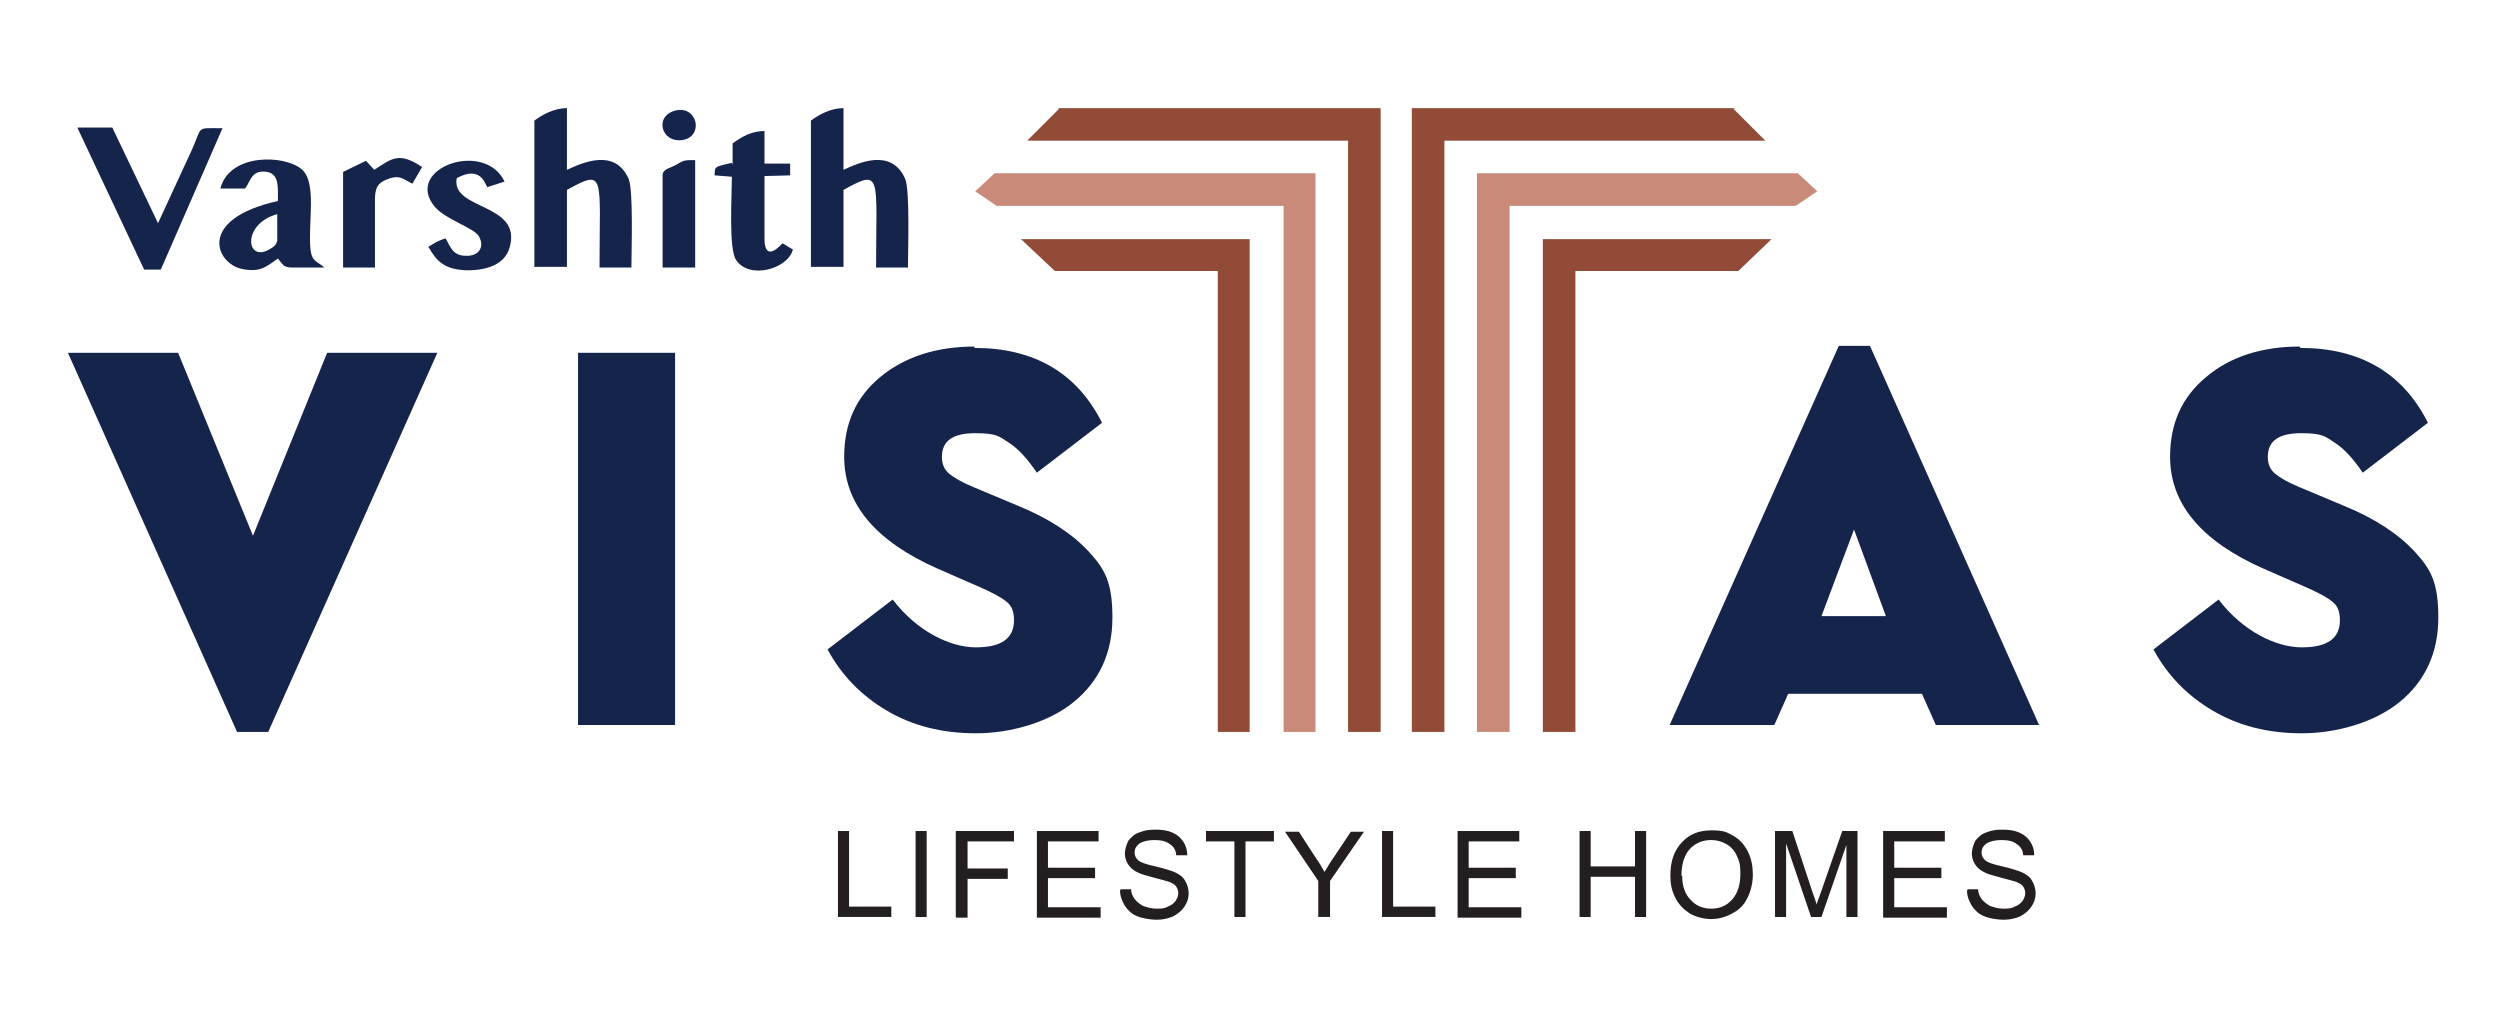
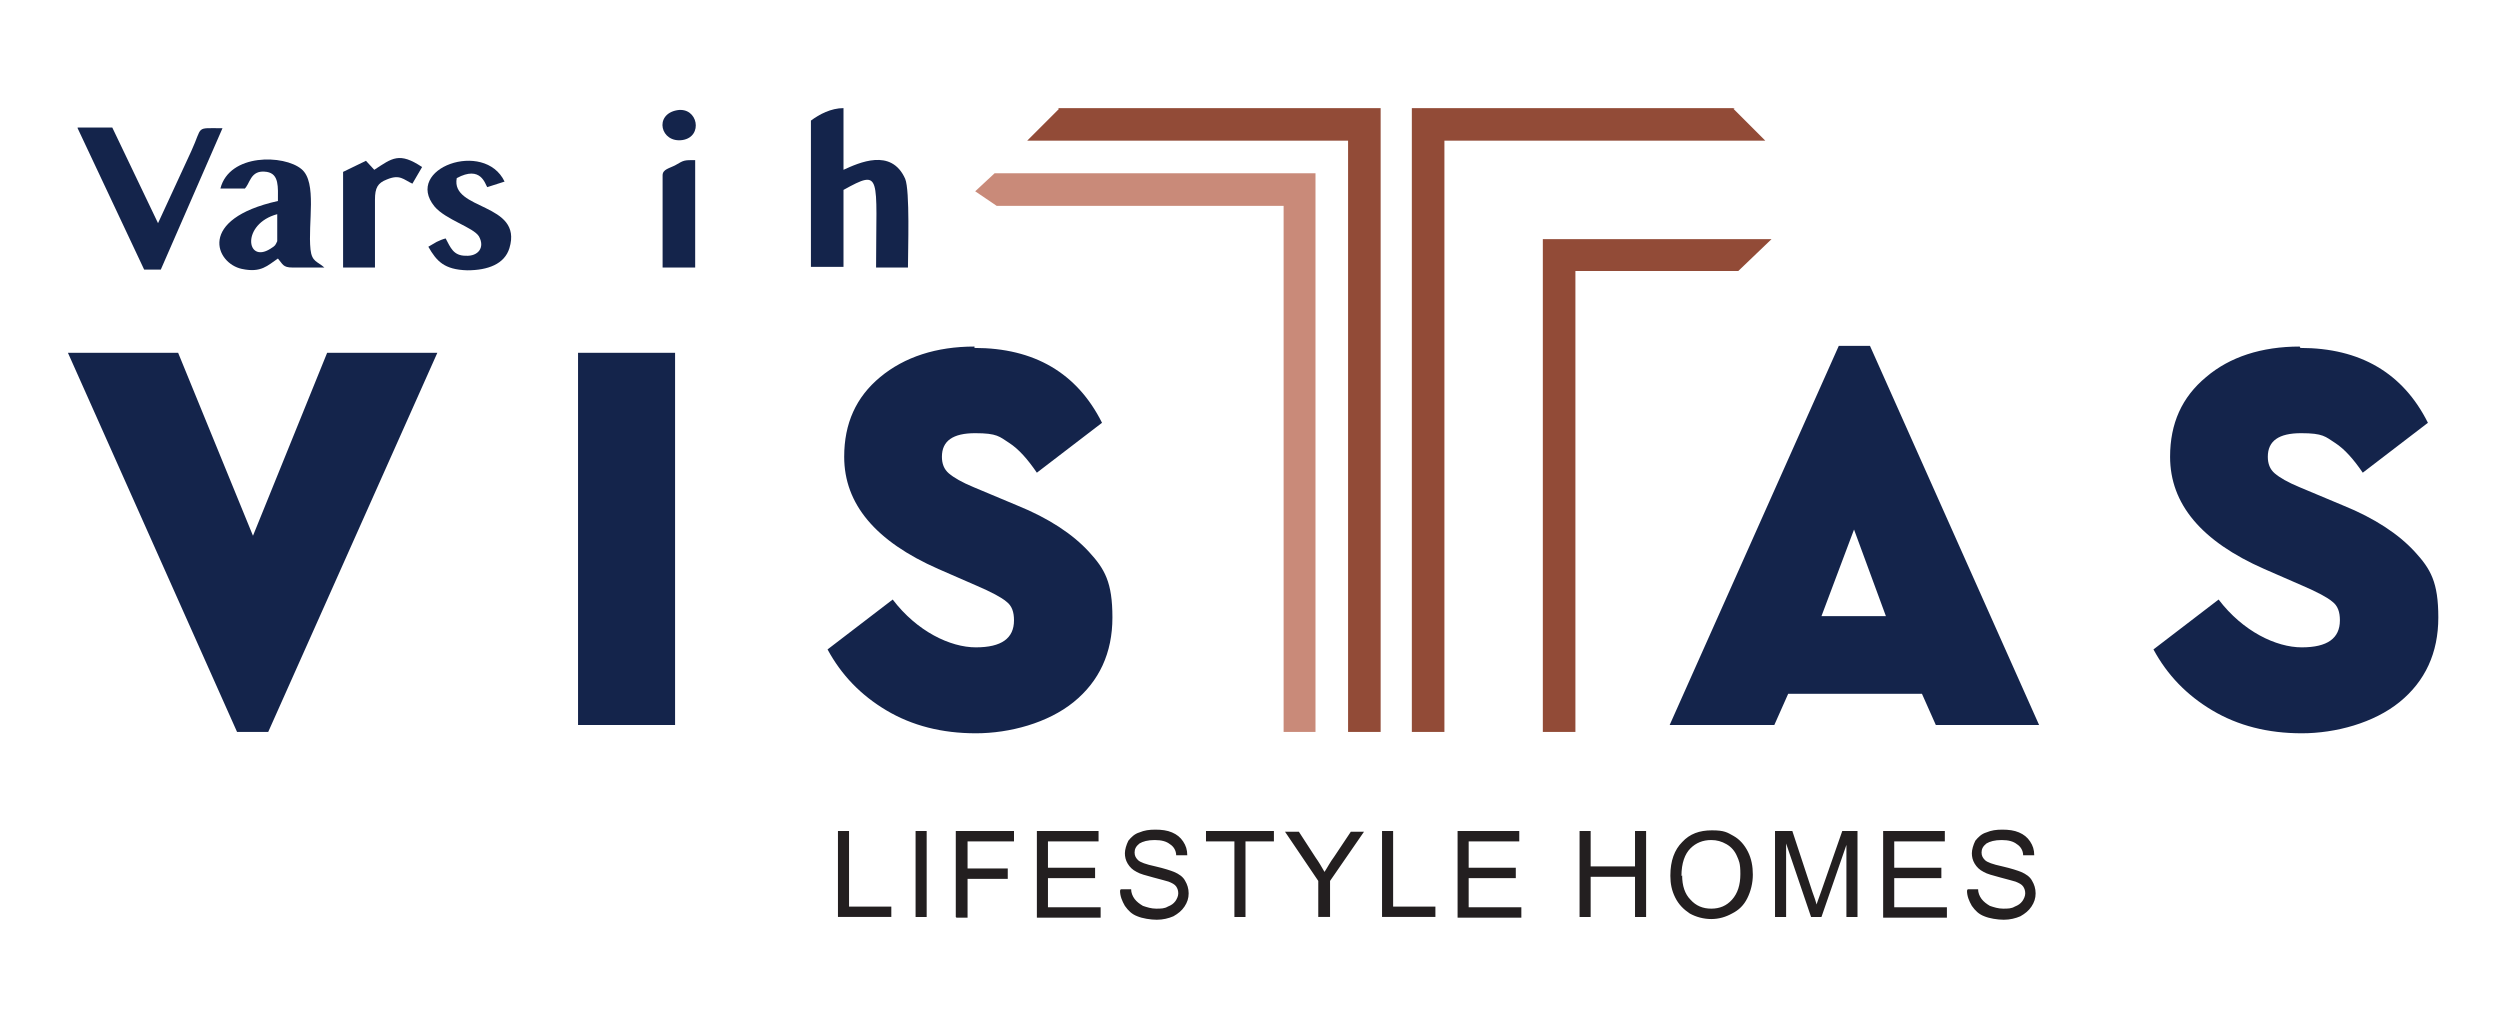
<svg xmlns="http://www.w3.org/2000/svg" id="Layer_1" version="1.1" viewBox="0 0 360.7 147.9">
  <defs>
    <style>
      .st0 {
        fill: #c98a79;
      }

      .st0, .st1, .st2, .st3 {
        fill-rule: evenodd;
      }

      .st1 {
        fill: #14244b;
      }

      .st2 {
        fill: #231f20;
      }

      .st3 {
        fill: #924b37;
      }
    </style>
  </defs>
  <g>
-     <polygon class="st0" points="217.8 105.6 217.8 29.7 259.1 29.7 262.2 27.6 259.4 25 213.1 25 213.1 105.6 217.8 105.6" />
    <polygon class="st3" points="227.3 105.6 227.3 39.1 250.8 39.1 255.6 34.5 222.6 34.5 222.6 105.6 227.3 105.6" />
    <polygon class="st3" points="208.4 105.6 208.4 20.3 254.7 20.3 250.1 15.7 250.3 15.6 203.7 15.6 203.7 105.6 208.4 105.6" />
    <polygon class="st0" points="185.2 105.6 185.2 29.7 143.8 29.7 140.7 27.6 143.5 25 189.8 25 189.8 105.6 185.2 105.6" />
-     <polygon class="st3" points="175.7 105.6 175.7 39.1 152.2 39.1 147.3 34.5 180.3 34.5 180.3 105.6 175.7 105.6" />
    <polygon class="st3" points="194.5 105.6 194.5 20.3 148.2 20.3 152.8 15.7 152.6 15.6 199.2 15.6 199.2 105.6 194.5 105.6" />
  </g>
  <path class="st2" d="M120.9,132.3v-12.4h1.6v10.9h6.1v1.5h-7.7ZM132.1,132.3v-12.4h1.6v12.4h-1.6ZM137.9,132.3v-12.4h8.4v1.5h-6.7v3.9h5.8v1.5h-5.8v5.6h-1.6ZM149.6,132.3v-12.4h8.9v1.5h-7.3v3.8h6.8v1.5h-6.8v4.2h7.6v1.5h-9.2ZM161.7,128.3h1.5c0,.5.2,1,.5,1.4.3.4.7.7,1.2,1,.6.2,1.2.4,1.9.4s1.2,0,1.7-.3c.5-.2.8-.4,1.1-.8.2-.3.4-.7.4-1.1s-.1-.7-.3-1c-.2-.3-.6-.5-1.1-.7-.3-.1-1.1-.3-2.2-.6-1.1-.3-1.9-.5-2.4-.8-.6-.3-1-.7-1.3-1.2-.3-.5-.4-1-.4-1.5s.2-1.2.5-1.8c.4-.5.9-1,1.6-1.2.7-.3,1.4-.4,2.3-.4s1.7.1,2.4.4c.7.3,1.2.7,1.6,1.3.4.6.6,1.2.6,2h-1.6c0-.7-.4-1.3-.9-1.6-.5-.4-1.2-.6-2.2-.6s-1.7.2-2.2.5c-.5.4-.7.8-.7,1.3s.2.8.5,1.1c.3.3,1.1.6,2.5.9,1.3.3,2.2.6,2.7.8.7.3,1.3.7,1.6,1.3.3.5.5,1.1.5,1.8s-.2,1.3-.6,1.9-.9,1-1.6,1.4c-.7.3-1.5.5-2.4.5s-2.1-.2-2.8-.5c-.8-.3-1.3-.8-1.8-1.5-.4-.7-.7-1.4-.7-2.2h0ZM178.1,132.3v-10.9h-4.1v-1.5h9.8v1.5h-4.1v10.9h-1.6ZM190.2,132.3v-5.2l-4.8-7.1h2l2.4,3.7c.5.7.9,1.4,1.3,2.1.4-.6.8-1.4,1.4-2.2l2.4-3.6h1.9l-4.9,7.1v5.2h-1.6ZM199.4,132.3v-12.4h1.6v10.9h6.1v1.5h-7.7ZM210.3,132.3v-12.4h8.9v1.5h-7.3v3.8h6.8v1.5h-6.8v4.2h7.6v1.5h-9.2ZM227.9,132.3v-12.4h1.6v5.1h6.4v-5.1h1.6v12.4h-1.6v-5.8h-6.4v5.8h-1.6ZM241,126.3c0-2.1.6-3.7,1.7-4.8,1.1-1.2,2.5-1.7,4.3-1.7s2.2.3,3.1.8c.9.5,1.6,1.3,2.1,2.3.5,1,.7,2.1.7,3.3s-.3,2.4-.8,3.4c-.5,1-1.2,1.7-2.2,2.2-.9.5-1.9.8-3,.8s-2.2-.3-3.1-.8c-.9-.6-1.6-1.3-2.1-2.3-.5-1-.7-2-.7-3.1h0ZM242.7,126.3c0,1.5.4,2.7,1.2,3.5.8.9,1.8,1.3,3,1.3s2.2-.4,3-1.3c.8-.9,1.2-2.1,1.2-3.7s-.2-1.9-.5-2.6c-.3-.7-.8-1.3-1.5-1.7-.7-.4-1.4-.6-2.2-.6-1.2,0-2.2.4-3,1.2-.8.8-1.3,2.1-1.3,4h0ZM256.1,132.3v-12.4h2.5l2.9,8.8c.3.8.5,1.4.6,1.8.1-.4.4-1.1.7-2l3-8.6h2.2v12.4h-1.6v-10.4l-3.6,10.4h-1.5l-3.6-10.6v10.6h-1.6ZM271.7,132.3v-12.4h8.9v1.5h-7.3v3.8h6.8v1.5h-6.8v4.2h7.6v1.5h-9.2ZM283.9,128.3h1.5c0,.5.2,1,.5,1.4.3.4.7.7,1.2,1,.6.2,1.2.4,1.9.4s1.2,0,1.7-.3c.5-.2.8-.4,1.1-.8.2-.3.4-.7.4-1.1s-.1-.7-.3-1c-.2-.3-.6-.5-1.1-.7-.3-.1-1.1-.3-2.2-.6-1.1-.3-1.9-.5-2.4-.8-.6-.3-1-.7-1.3-1.2-.3-.5-.4-1-.4-1.5s.2-1.2.5-1.8c.4-.5.9-1,1.6-1.2.7-.3,1.4-.4,2.3-.4s1.7.1,2.4.4c.7.3,1.2.7,1.6,1.3.4.6.6,1.2.6,2h-1.6c0-.7-.4-1.3-.9-1.6-.5-.4-1.2-.6-2.2-.6s-1.7.2-2.2.5c-.5.4-.7.8-.7,1.3s.2.8.5,1.1c.3.3,1.1.6,2.5.9,1.3.3,2.2.6,2.7.8.7.3,1.3.7,1.6,1.3.3.5.5,1.1.5,1.8s-.2,1.3-.6,1.9c-.4.6-.9,1-1.6,1.4-.7.3-1.5.5-2.4.5s-2.1-.2-2.8-.5c-.8-.3-1.3-.8-1.8-1.5-.4-.7-.7-1.4-.7-2.2Z" />
  <g>
    <path class="st1" d="M121.7,27.4c5.6-3.1,4.7-2.1,4.7,11.2h4.6c0-2.5.3-11.1-.4-12.8-2-4.5-6.7-2.3-8.9-1.3v-8.9c-1.8,0-3.5.9-4.7,1.8v21.1s4.7,0,4.7,0v-11.2Z" />
-     <path class="st1" d="M81.8,27.4c5.6-3.1,4.7-2.1,4.7,11.2h4.6c0-2.5.3-11.1-.4-12.8-2-4.5-6.7-2.3-8.9-1.3v-8.9c-1.8,0-3.5.9-4.7,1.8v21.1s4.7,0,4.7,0v-11.2Z" />
    <path class="st1" d="M11.2,18.5l9.6,20.4h2.4c0,0,8.9-20.4,8.9-20.4-4,0-2.8-.4-4.5,3.3l-4.8,10.4-6.6-13.8h-5Z" />
    <path class="st1" d="M40,34.8c-.3.6-.2.6-1,1.1-3.5,2.2-4.2-3.6,1-5v3.9h0ZM35.2,27.3c.9-.6.8-2.9,3.3-2.5,1.8.3,1.6,2.2,1.6,4.2-11.7,2.6-9,9-5.2,9.8,2.8.6,3.7-.5,5.2-1.5.7.8.7,1.3,2.1,1.3h4.6c-1-.9-1.8-.8-2-2.6-.4-3.8,1-9.7-1.3-11.6-2.5-2.1-10.4-2.3-11.7,2.8h3.5Z" />
-     <path class="st1" d="M105.6,23.5c-2.8.6-2.4.6-2.5,1.8l2.5.2c0,2.5-.5,10.4.6,12,1.9,2.9,7.5,1.3,8.2-1.5l-1.5-.9c-1,1.1-2.6,2.3-2.6-.7v-9s3.7-.1,3.7-.1v-1.7s-3.7,0-3.7,0v-4.7c-1.9,0-3.4.9-4.6,1.8v3.1Z" />
    <path class="st1" d="M64.3,34.4c-.4.1-.9.3-1.3.5l-1.2.7c1.2,2.1,2.3,3.3,5.6,3.4,3,0,5.4-.9,6.1-3.2,2-6.6-8.5-5.4-7.6-10.1,3.5-1.9,4.1.9,4.4,1.3l2.5-.8c-2.9-6.1-14.6-1.9-10.1,3.6,1.6,1.9,5.6,3,6.4,4.3.9,1.6-.1,2.9-1.9,2.8-1.8,0-2.2-1.2-2.9-2.5Z" />
    <path class="st1" d="M54,24.5l-1.2-1.3-3.3,1.6v13.8s4.6,0,4.6,0c0-3.2,0-6.5,0-9.8,0-1.7.4-2.4,1.7-2.9,1.9-.8,2.4,0,3.7.6l1.4-2.4c-3.3-2.2-4.3-1.3-6.9.4Z" />
    <path class="st1" d="M95.7,38.6h4.6v-15.5c-1.6,0-1.6,0-2.8.7-.9.5-1.9.6-1.9,1.5v13.3Z" />
    <path class="st1" d="M97.7,15.9c-3.4.6-2.4,4.8.8,4.3,3-.5,2.2-4.8-.8-4.3Z" />
  </g>
  <path class="st1" d="M47.2,50.9l-10.7,26.4-10.8-26.4h-15.9l24.4,54.7h4.5l24.4-54.7h-15.9ZM97.4,50.9h-14v53.7h14v-53.7h0ZM140.6,50c-5.5,0-10.1,1.5-13.6,4.4-3.5,2.9-5.2,6.7-5.2,11.5,0,6.8,4.5,12.2,13.6,16.2l5.5,2.4c2.1.9,3.6,1.7,4.3,2.3.8.6,1.1,1.5,1.1,2.7,0,2.6-1.8,3.9-5.5,3.9s-8.5-2.3-12-6.9l-9.4,7.2c2,3.7,4.8,6.6,8.5,8.8,3.7,2.2,8,3.3,12.9,3.3s10.4-1.5,14.1-4.5c3.7-3,5.6-7.1,5.6-12.2s-1.1-7-3.4-9.5c-2.3-2.5-5.7-4.8-10.4-6.7l-6.2-2.6c-1.7-.7-2.9-1.4-3.6-2-.7-.6-1-1.4-1-2.4,0-2.3,1.6-3.4,4.8-3.4s3.5.5,4.9,1.4c1.4.9,2.7,2.4,4,4.3l9.4-7.2c-3.6-7.2-9.8-10.8-18.4-10.8h0ZM279.1,104.6h15.1l-24.4-54.7h-4.5l-24.4,54.7h15.1l2-4.5h19.3l2,4.5h0ZM272.2,88.9h-9.4l4.7-12.5,4.6,12.5h0ZM331.8,50c-5.5,0-10.1,1.5-13.5,4.4-3.5,2.9-5.2,6.7-5.2,11.5,0,6.8,4.5,12.2,13.6,16.2l5.5,2.4c2.1.9,3.6,1.7,4.3,2.3.8.6,1.1,1.5,1.1,2.7,0,2.6-1.8,3.9-5.5,3.9s-8.5-2.3-12-6.9l-9.4,7.2c2,3.7,4.8,6.6,8.5,8.8,3.7,2.2,8,3.3,12.9,3.3s10.4-1.5,14.1-4.5c3.7-3,5.6-7.1,5.6-12.2s-1.1-7-3.4-9.5c-2.3-2.5-5.7-4.8-10.4-6.7l-6.2-2.6c-1.7-.7-2.9-1.4-3.6-2-.7-.6-1-1.4-1-2.4,0-2.3,1.6-3.4,4.8-3.4s3.5.5,4.9,1.4c1.4.9,2.7,2.4,4,4.3l9.4-7.2c-3.6-7.2-9.8-10.8-18.4-10.8Z" />
</svg>